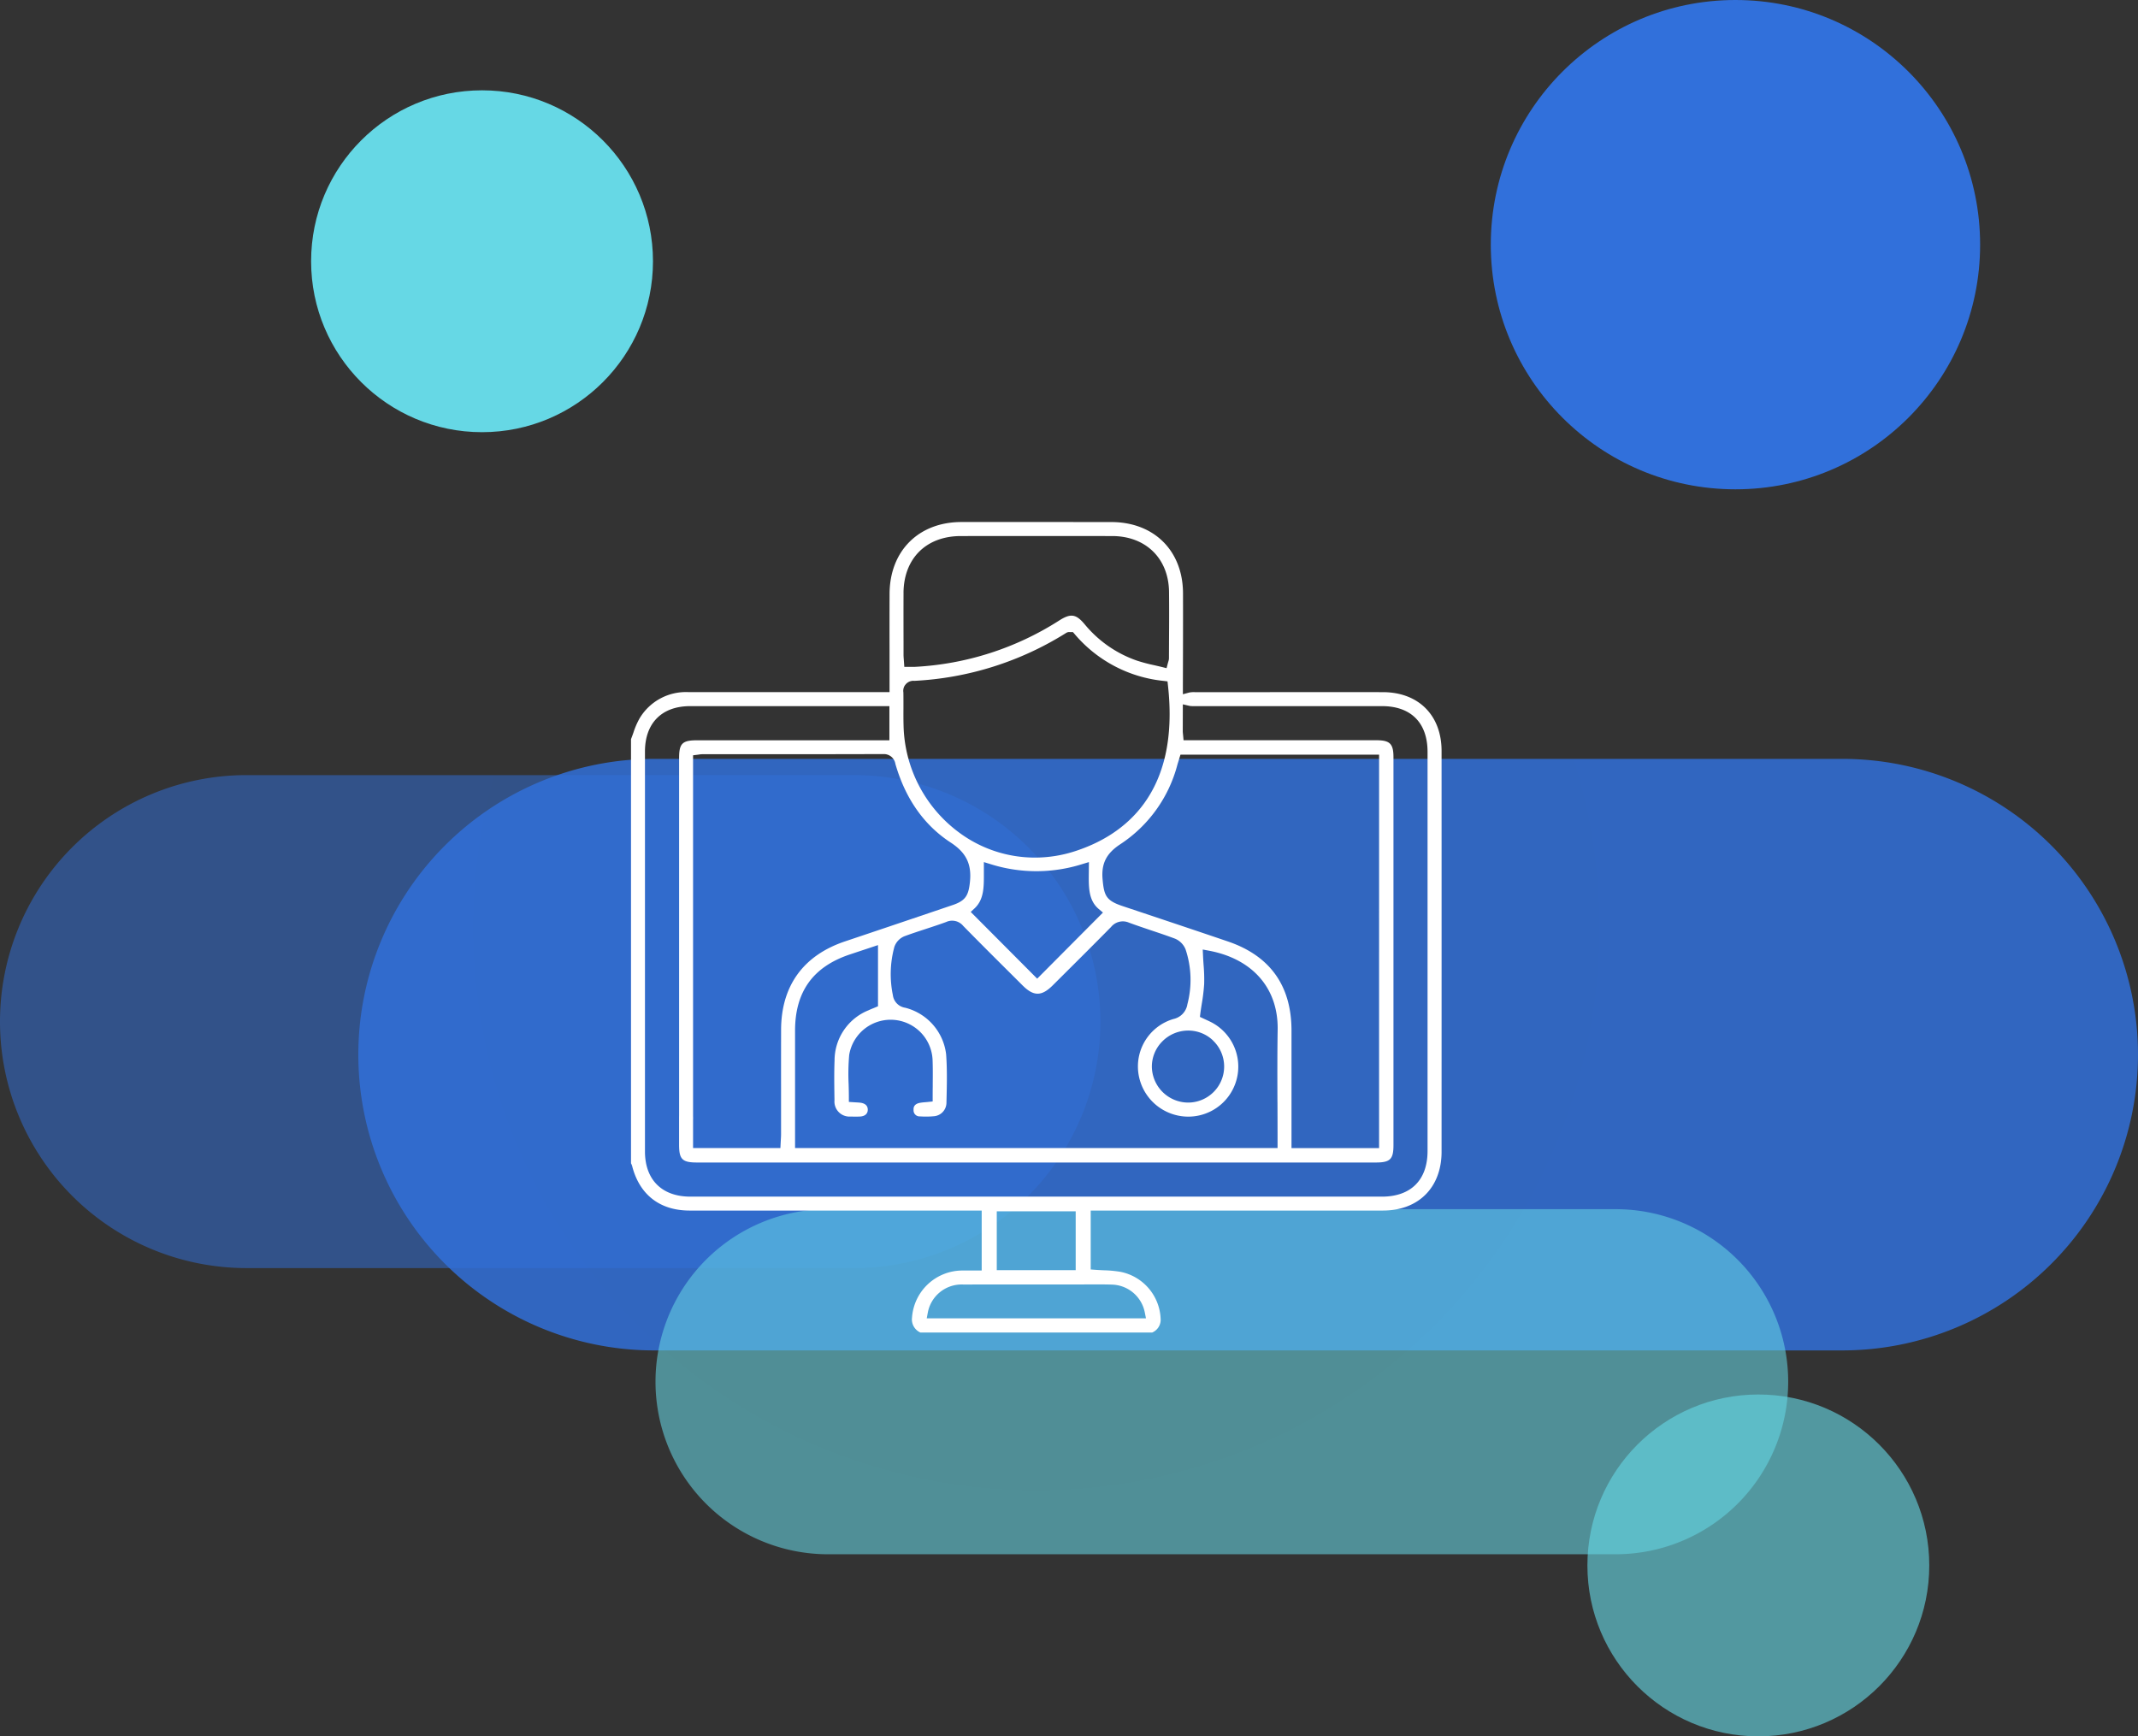
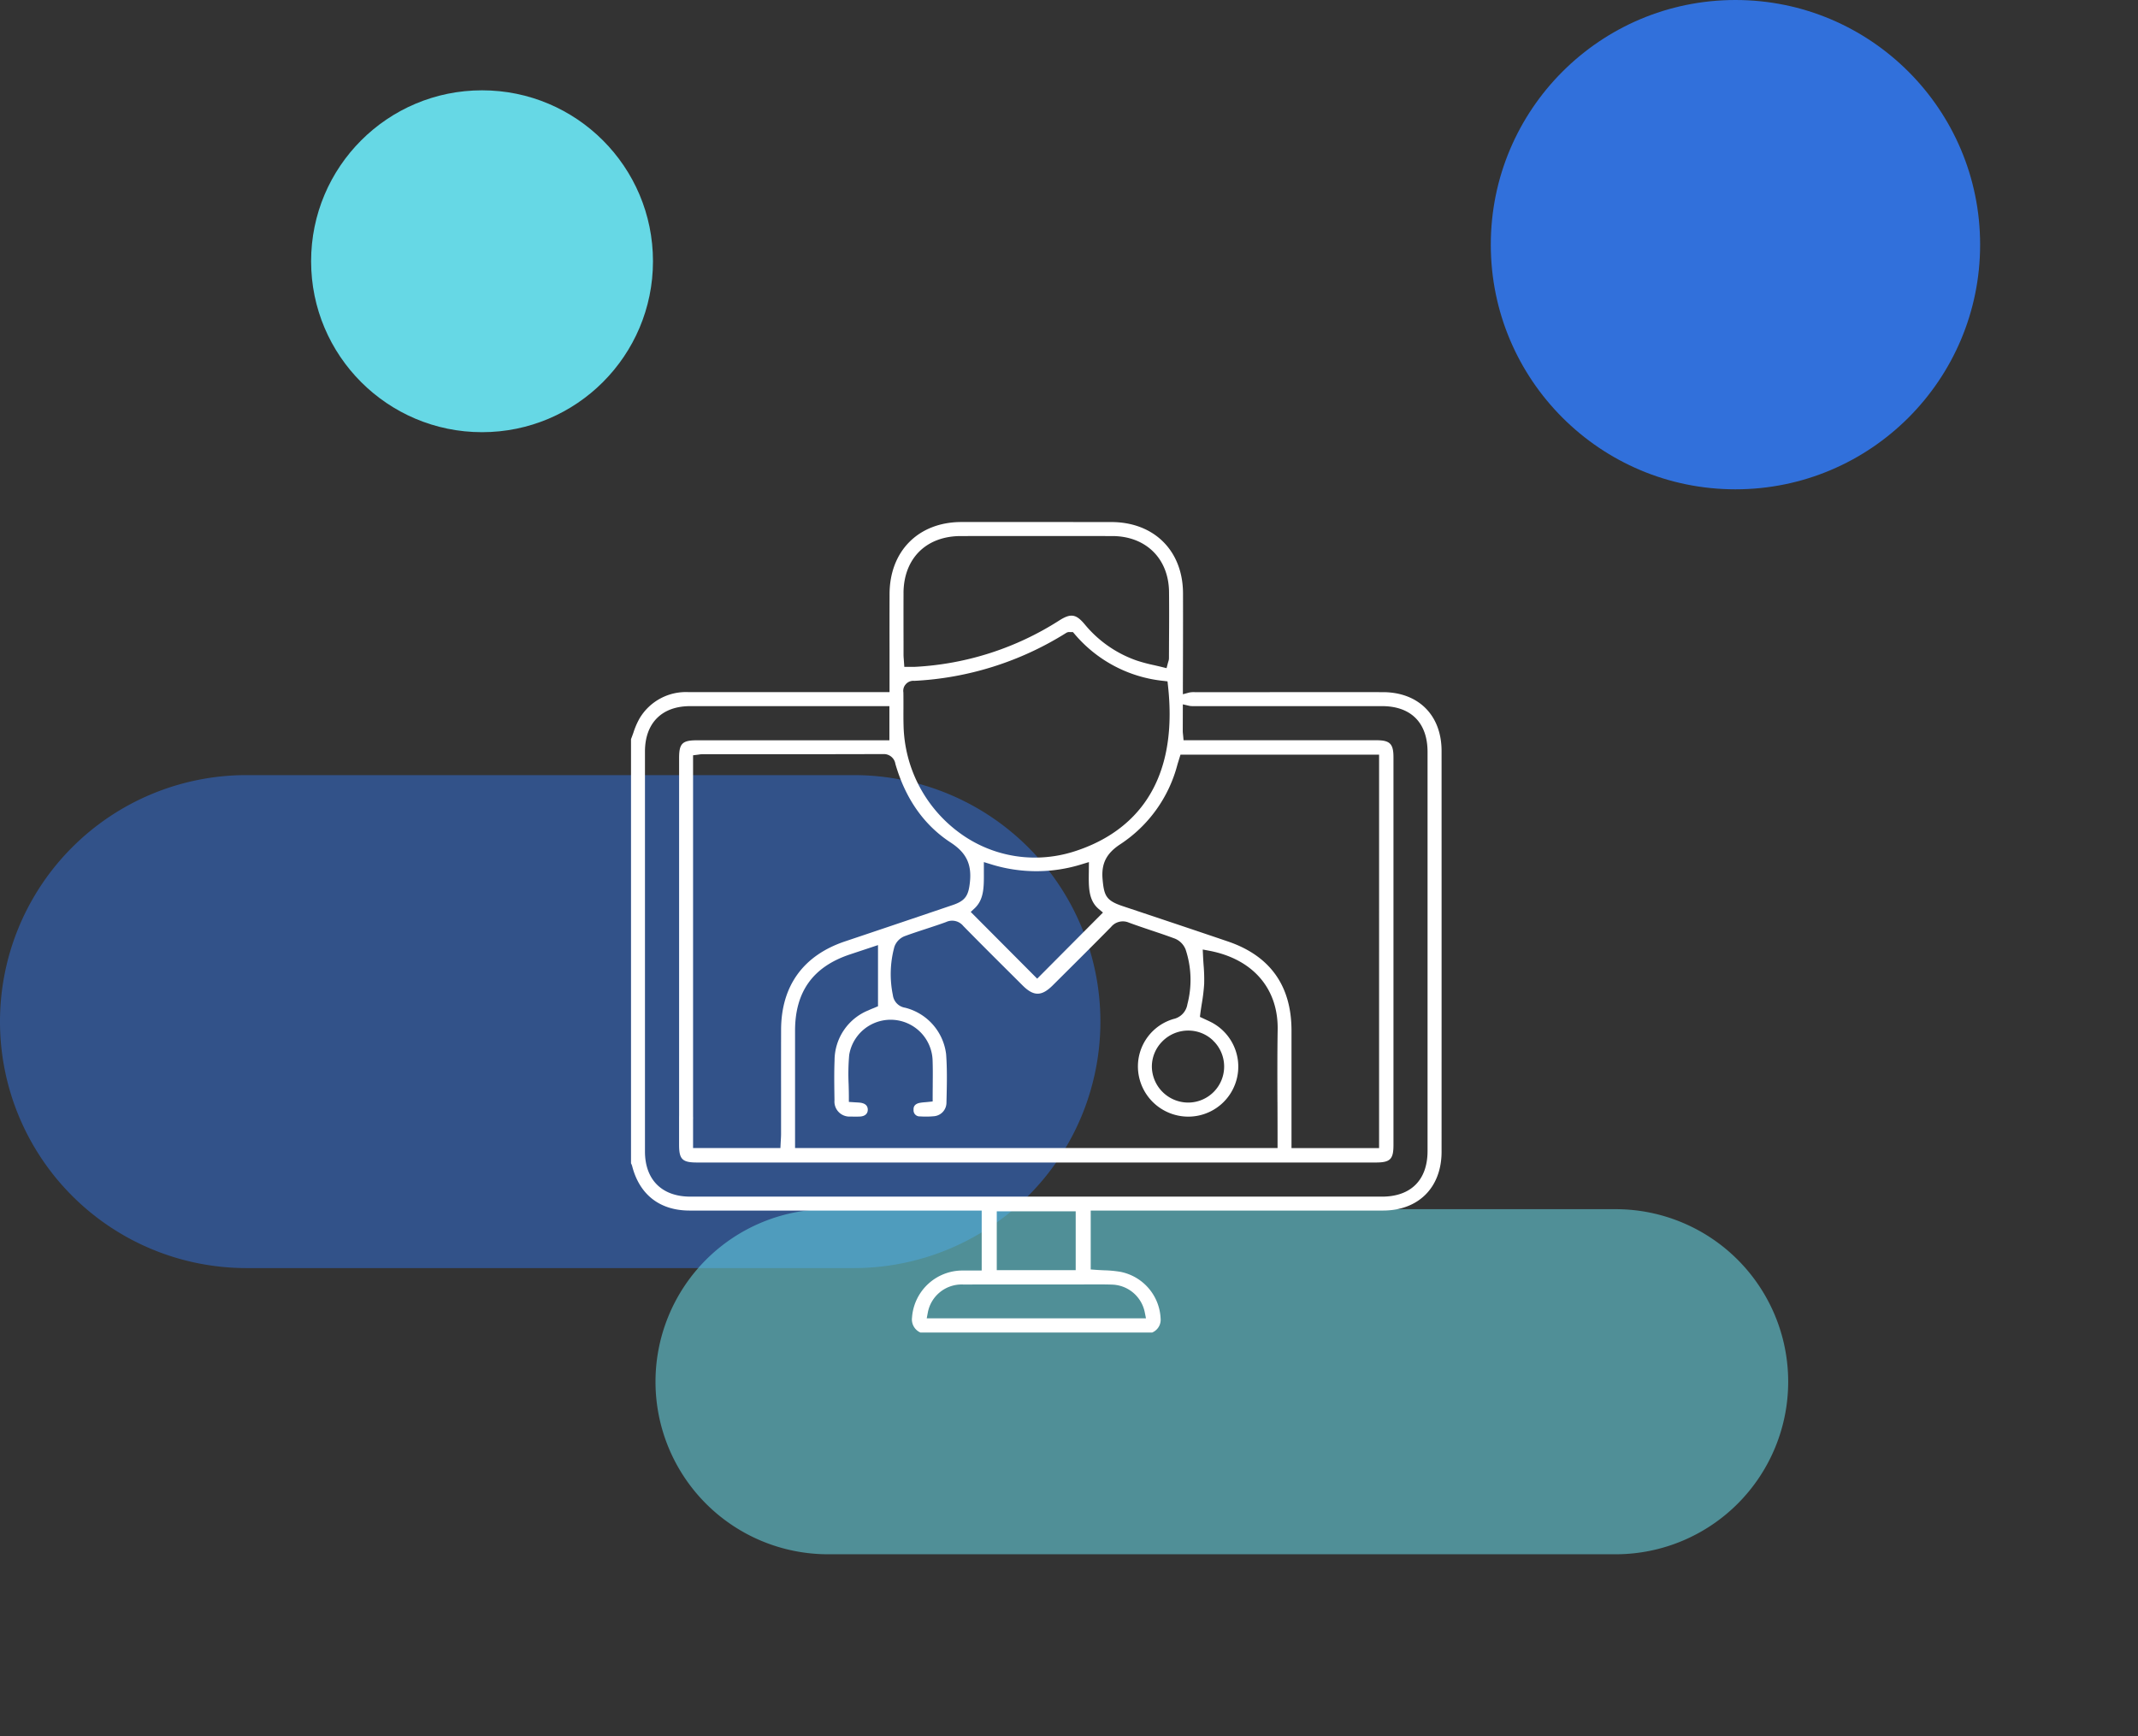
<svg xmlns="http://www.w3.org/2000/svg" width="356.917" height="289.875" viewBox="0 0 356.917 289.875">
  <rect x="0" y="0" width="356.917" height="289.875" fill="#333333" stroke="none" />
  <defs>
    <clipPath id="clip-path">
      <rect id="Rectangle_2445" data-name="Rectangle 2445" width="135.319" height="135.315" fill="none" />
    </clipPath>
  </defs>
  <g id="remote_medical_assistance" data-name="remote medical assistance" transform="translate(0 10)">
    <g id="Group_3636" data-name="Group 3636" transform="translate(0 279.875) rotate(-90)">
      <g id="Group_3600" data-name="Group 3600" transform="translate(274.797) rotate(90)">
        <path id="Path_2035" data-name="Path 2035" d="M142.547,82.3H41.15a41.149,41.149,0,1,1,0-82.3h101.4a41.149,41.149,0,1,1,0,82.3Z" transform="translate(0 114.322)" fill="#3170db" opacity="0.51" />
        <circle id="Ellipse_184" data-name="Ellipse 184" cx="28.536" cy="28.536" r="28.536" transform="translate(51.936 0)" fill="#66d8e5" />
      </g>
      <g id="Group_3601" data-name="Group 3601" transform="translate(279.875 59.817) rotate(90)">
-         <path id="Path_2037" data-name="Path 2037" d="M247.719,98.758H49.38A49.379,49.379,0,1,1,49.38,0H247.719a49.379,49.379,0,1,1,0,98.758Z" transform="translate(0 116.688)" fill="#3170db" opacity="0.84" />
        <circle id="Ellipse_186" data-name="Ellipse 186" cx="40.844" cy="40.844" r="40.844" transform="translate(189.056 -10)" fill="#3170db" />
      </g>
      <g id="Group_3602" data-name="Group 3602" transform="translate(88.009 109.26) rotate(90)">
-         <path id="Path_2036" data-name="Path 2036" d="M160.624,57.611H28.805A28.806,28.806,0,0,1,28.805,0H160.624a28.806,28.806,0,0,1,0,57.611Z" transform="translate(0)" fill="#66d8e5" opacity="0.557" />
+         <path id="Path_2036" data-name="Path 2036" d="M160.624,57.611H28.805A28.806,28.806,0,0,1,28.805,0H160.624a28.806,28.806,0,0,1,0,57.611" transform="translate(0)" fill="#66d8e5" opacity="0.557" />
        <g id="Group_3585" data-name="Group 3585" transform="translate(155.74 30.937)">
-           <circle id="Ellipse_185" data-name="Ellipse 185" cx="28.536" cy="28.536" r="28.536" fill="#66d8e5" opacity="0.61" />
-         </g>
+           </g>
      </g>
    </g>
    <g id="Group_3810" data-name="Group 3810" transform="translate(-1102 -1431.195)">
-       <circle id="Ellipse_213" data-name="Ellipse 213" cx="94" cy="94" r="94" transform="translate(1181 1482)" fill="#003da6" opacity="0.004" />
      <g id="Group_6421" data-name="Group 6421" transform="translate(1207.34 1508.343)">
        <g id="Group_6420" data-name="Group 6420" clip-path="url(#clip-path)">
          <path id="Path_3749" data-name="Path 3749" d="M80.1,127.433h0v0Z" fill="#fff" />
          <path id="Path_3750" data-name="Path 3750" d="M44.017,40.422Z" fill="#fff" />
          <path id="Path_3751" data-name="Path 3751" d="M47.241,26.636v0Z" fill="#fff" />
          <path id="Path_3752" data-name="Path 3752" d="M135.315,105.112q.008-33.442,0-66.887c0-5.96-3.85-9.816-9.808-9.822-5.593-.006-14.538,0-22.211,0l-9.194,0a3.837,3.837,0,0,0-.923.068l-1.049.283v-1.27c.016-4.822.035-10.288.021-15.579C92.132,4.794,87.321.012,80.18.006,72.067,0,63.65,0,55.165,0c-7.156.006-11.98,4.831-12,12.006-.011,3.087-.012,6.338-.005,9.662V28.4H9.631a8.993,8.993,0,0,0-8.175,4.34A12.486,12.486,0,0,0,.406,35.15c-.126.358-.261.733-.406,1.1v70.811a2.261,2.261,0,0,1,.195.47c1.228,4.778,4.623,7.41,9.562,7.417q16.646.009,33.287,0h15.5v10.011H55.286a8.445,8.445,0,0,0-8.375,7.875,2.385,2.385,0,0,0,1.417,2.481H86.991a2.315,2.315,0,0,0,1.421-2.363,8.327,8.327,0,0,0-6.7-7.773,19.708,19.708,0,0,0-2.779-.258l-.114-.006c-.43-.021-.864-.041-1.3-.074l-.776-.059v-9.833h48.781c5.948,0,9.792-3.861,9.793-9.837M91.43,39.805l.3-.971h33.154V104.52H110.263V84.861c-.014-7.445-3.578-12.434-10.592-14.828-4.777-1.626-9.65-3.255-14.363-4.831L82.08,64.124c-2.745-.917-3.107-1.712-3.353-4.452-.24-2.654.628-4.366,2.994-5.905a22.768,22.768,0,0,0,9.49-13.241c.068-.237.141-.469.222-.72Zm16.485,56.909.006.206q.011,2.67.014,5.341v2.254H27.387V84.907c.007-6.5,3-10.655,9.136-12.71.784-.262,1.568-.522,2.419-.805l2.292-.762V80.842l-.75.316c-.259.1-.556.224-.843.36a9.035,9.035,0,0,0-5.66,8.386c-.077,1.934-.051,3.91-.025,5.823l.012.826a2.507,2.507,0,0,0,2.3,2.7,2.173,2.173,0,0,0,.4,0c.6.021,1.087.021,1.547,0,.823-.042,1.3-.45,1.311-1.122.013-.866-.7-1.127-1.3-1.195-.219-.024-.441-.036-.679-.048l-1.177-.076v-.787c0-.739-.022-1.523-.039-2.153a35.8,35.8,0,0,1,.093-4.9,7.01,7.01,0,0,1,13.917.741c.053,1.375.042,2.715.029,4.133l0,.386c-.006.576-.011,1.158-.011,1.748v.756l-.753.079c-.175.019-.344.034-.509.047a8.319,8.319,0,0,0-.881.105c-1.089.215-1.058.916-1.046,1.178a1.007,1.007,0,0,0,.931,1.083.75.75,0,0,0,.134,0,14.482,14.482,0,0,0,2.293-.023,2.271,2.271,0,0,0,2.13-2.181l.01-.388c.063-2.574.129-5.235-.066-7.814a9.128,9.128,0,0,0-6.847-7.738,2.436,2.436,0,0,1-2.041-2.106,17.308,17.308,0,0,1,.254-8.055,2.963,2.963,0,0,1,1.673-1.768c1.168-.432,2.361-.823,3.514-1.2l.057-.02c1.122-.368,2.272-.745,3.382-1.151a2.389,2.389,0,0,1,2.868.648c2.66,2.715,5.411,5.455,8.071,8.1l1.835,1.829c1.855,1.847,3.175,1.843,5.042-.015l1.724-1.716c2.635-2.621,5.36-5.332,8.008-8.026a2.535,2.535,0,0,1,2.975-.725c1.233.455,2.524.889,3.741,1.3,1.337.446,2.645.887,3.947,1.373a3.251,3.251,0,0,1,1.772,1.788,16.085,16.085,0,0,1,.305,9.168,2.991,2.991,0,0,1-2.314,2.458,8.254,8.254,0,0,0-5.943,8.082,8.4,8.4,0,0,0,6.229,7.932,8.347,8.347,0,0,0,5.8-15.578c-.245-.119-.491-.233-.724-.341l-.956-.445L95.05,82c.071-.526.152-1.046.233-1.56a31.369,31.369,0,0,0,.4-3.313,28.23,28.23,0,0,0-.1-3.219c-.034-.494-.067-.986-.089-1.479l-.049-1.059,1.043.195c7.292,1.368,11.578,6.295,11.465,13.181-.066,3.982-.051,8.039-.036,11.963M58.906,58.574h0v-1.8l1.084.332a25.417,25.417,0,0,0,15.355,0l1.1-.333-.017,1.7c-.032,2.516-.059,4.688,1.661,6.137l.7.588-.1.1L67.808,76.236l-.089-.089L56.712,65.094l.634-.588c1.579-1.473,1.571-3.539,1.56-5.932M97.147,86.722h0l.088-.089A6.013,6.013,0,0,1,93.058,96.92H93a6.075,6.075,0,0,1-6.048-5.943,5.956,5.956,0,0,1,1.715-4.237A6.063,6.063,0,0,1,92.941,84.9h.091a5.953,5.953,0,0,1,4.2,1.722l-.088.089ZM45.492,11.844h.125v0h-.125c.034-5.768,3.793-9.5,9.574-9.5q12.633-.012,25.265,0c5.611.006,9.424,3.749,9.486,9.313.03,2.678.018,5.355,0,8.089q-.007,1.509-.012,3.017a1.759,1.759,0,0,1-.108.544l-.008.028c-.02.068-.046.152-.073.259l-.21.805-.807-.2c-.268-.066-.538-.129-.808-.191l-.463-.107a27.681,27.681,0,0,1-2.88-.765,19.6,19.6,0,0,1-8.711-6.061c-1.448-1.725-2.318-1.856-4.236-.645a49.423,49.423,0,0,1-24.01,7.744c-.217.012-.429.009-.676.006H45.624l-.053-.783c-.009-.132-.02-.26-.03-.385l0-.04c-.022-.266-.044-.54-.045-.82V20.135c-.006-2.575-.012-5.495,0-8.291m.268,15.375a1.668,1.668,0,0,1,1.087-.687,1.584,1.584,0,0,1,.4-.02v.007a52.651,52.651,0,0,0,25.41-8.013.928.928,0,0,1,.594-.131h.518l.252.292A22.4,22.4,0,0,0,88.9,26.523l.663.079.074.662c2.025,18.129-7.362,25.078-15.592,27.716a21.572,21.572,0,0,1-6.61,1.042A21.214,21.214,0,0,1,55.07,52.055,22.834,22.834,0,0,1,45.5,33.944c-.028-.973-.023-1.954-.018-2.9V30.42c0-.647,0-1.316-.011-1.966a1.654,1.654,0,0,1,.285-1.235M44.132,40.39l.005,0c1.679,5.809,4.784,10.222,9.228,13.117,2.6,1.7,3.534,3.613,3.212,6.618-.233,2.183-.7,3.088-2.872,3.818l-3.167,1.073q-7.569,2.565-14.8,4.992c-6.972,2.332-10.665,7.435-10.682,14.758Q25.044,89.93,25.05,95.1v7.054c0,.36-.022.709-.043,1.048l0,.051c-.01.154-.019.308-.027.46l-.04.8H10.361v-4.7c.013-.21.007-.423,0-.625,0-.059,0-.113,0-.167s0-.111,0-.167V38.944l.735-.092c.091-.01.169-.022.238-.033l.047-.007a3.44,3.44,0,0,1,.5-.046h7.6c7.416,0,15.084,0,22.626-.026.038,0,.076,0,.115,0a1.945,1.945,0,0,1,1.916,1.654M80.1,127.307v0h.032a5.753,5.753,0,0,1,5.636,4.63l.2,1H49.37l.186-.995a5.744,5.744,0,0,1,5.624-4.653c.109,0,.216,0,.325.009,4.607-.016,9.411-.012,13.55-.01H74.2q.852,0,1.705-.006h.07c1.35-.007,2.745-.014,4.122.021M61.06,115.072H74.236V124.9H61.06ZM9.9,112.623c-4.74,0-7.57-2.82-7.57-7.545V38.322c0-4.746,2.813-7.581,7.525-7.583H43.136v5.7H11.029c-2.468,0-3,.528-3,2.974V98.962c0,.109,0,.222-.005.334l0,.195c0,.125,0,.246,0,.361v4.092c0,2.452.533,2.982,3,2.982h113.31c2.4,0,2.95-.541,2.951-2.9V39.281c0-2.264-.589-2.85-2.862-2.85H92.242l-.069-.765c-.011-.116-.021-.211-.03-.294a4.01,4.01,0,0,1-.033-.456l.012-4.479,1.081.248c.034.009.067.018.1.024a5.642,5.642,0,0,0,.872.028h31.2c4.833,0,7.6,2.785,7.6,7.643V105c0,4.846-2.779,7.625-7.625,7.625Z" fill="#fff" />
        </g>
      </g>
    </g>
  </g>
</svg>